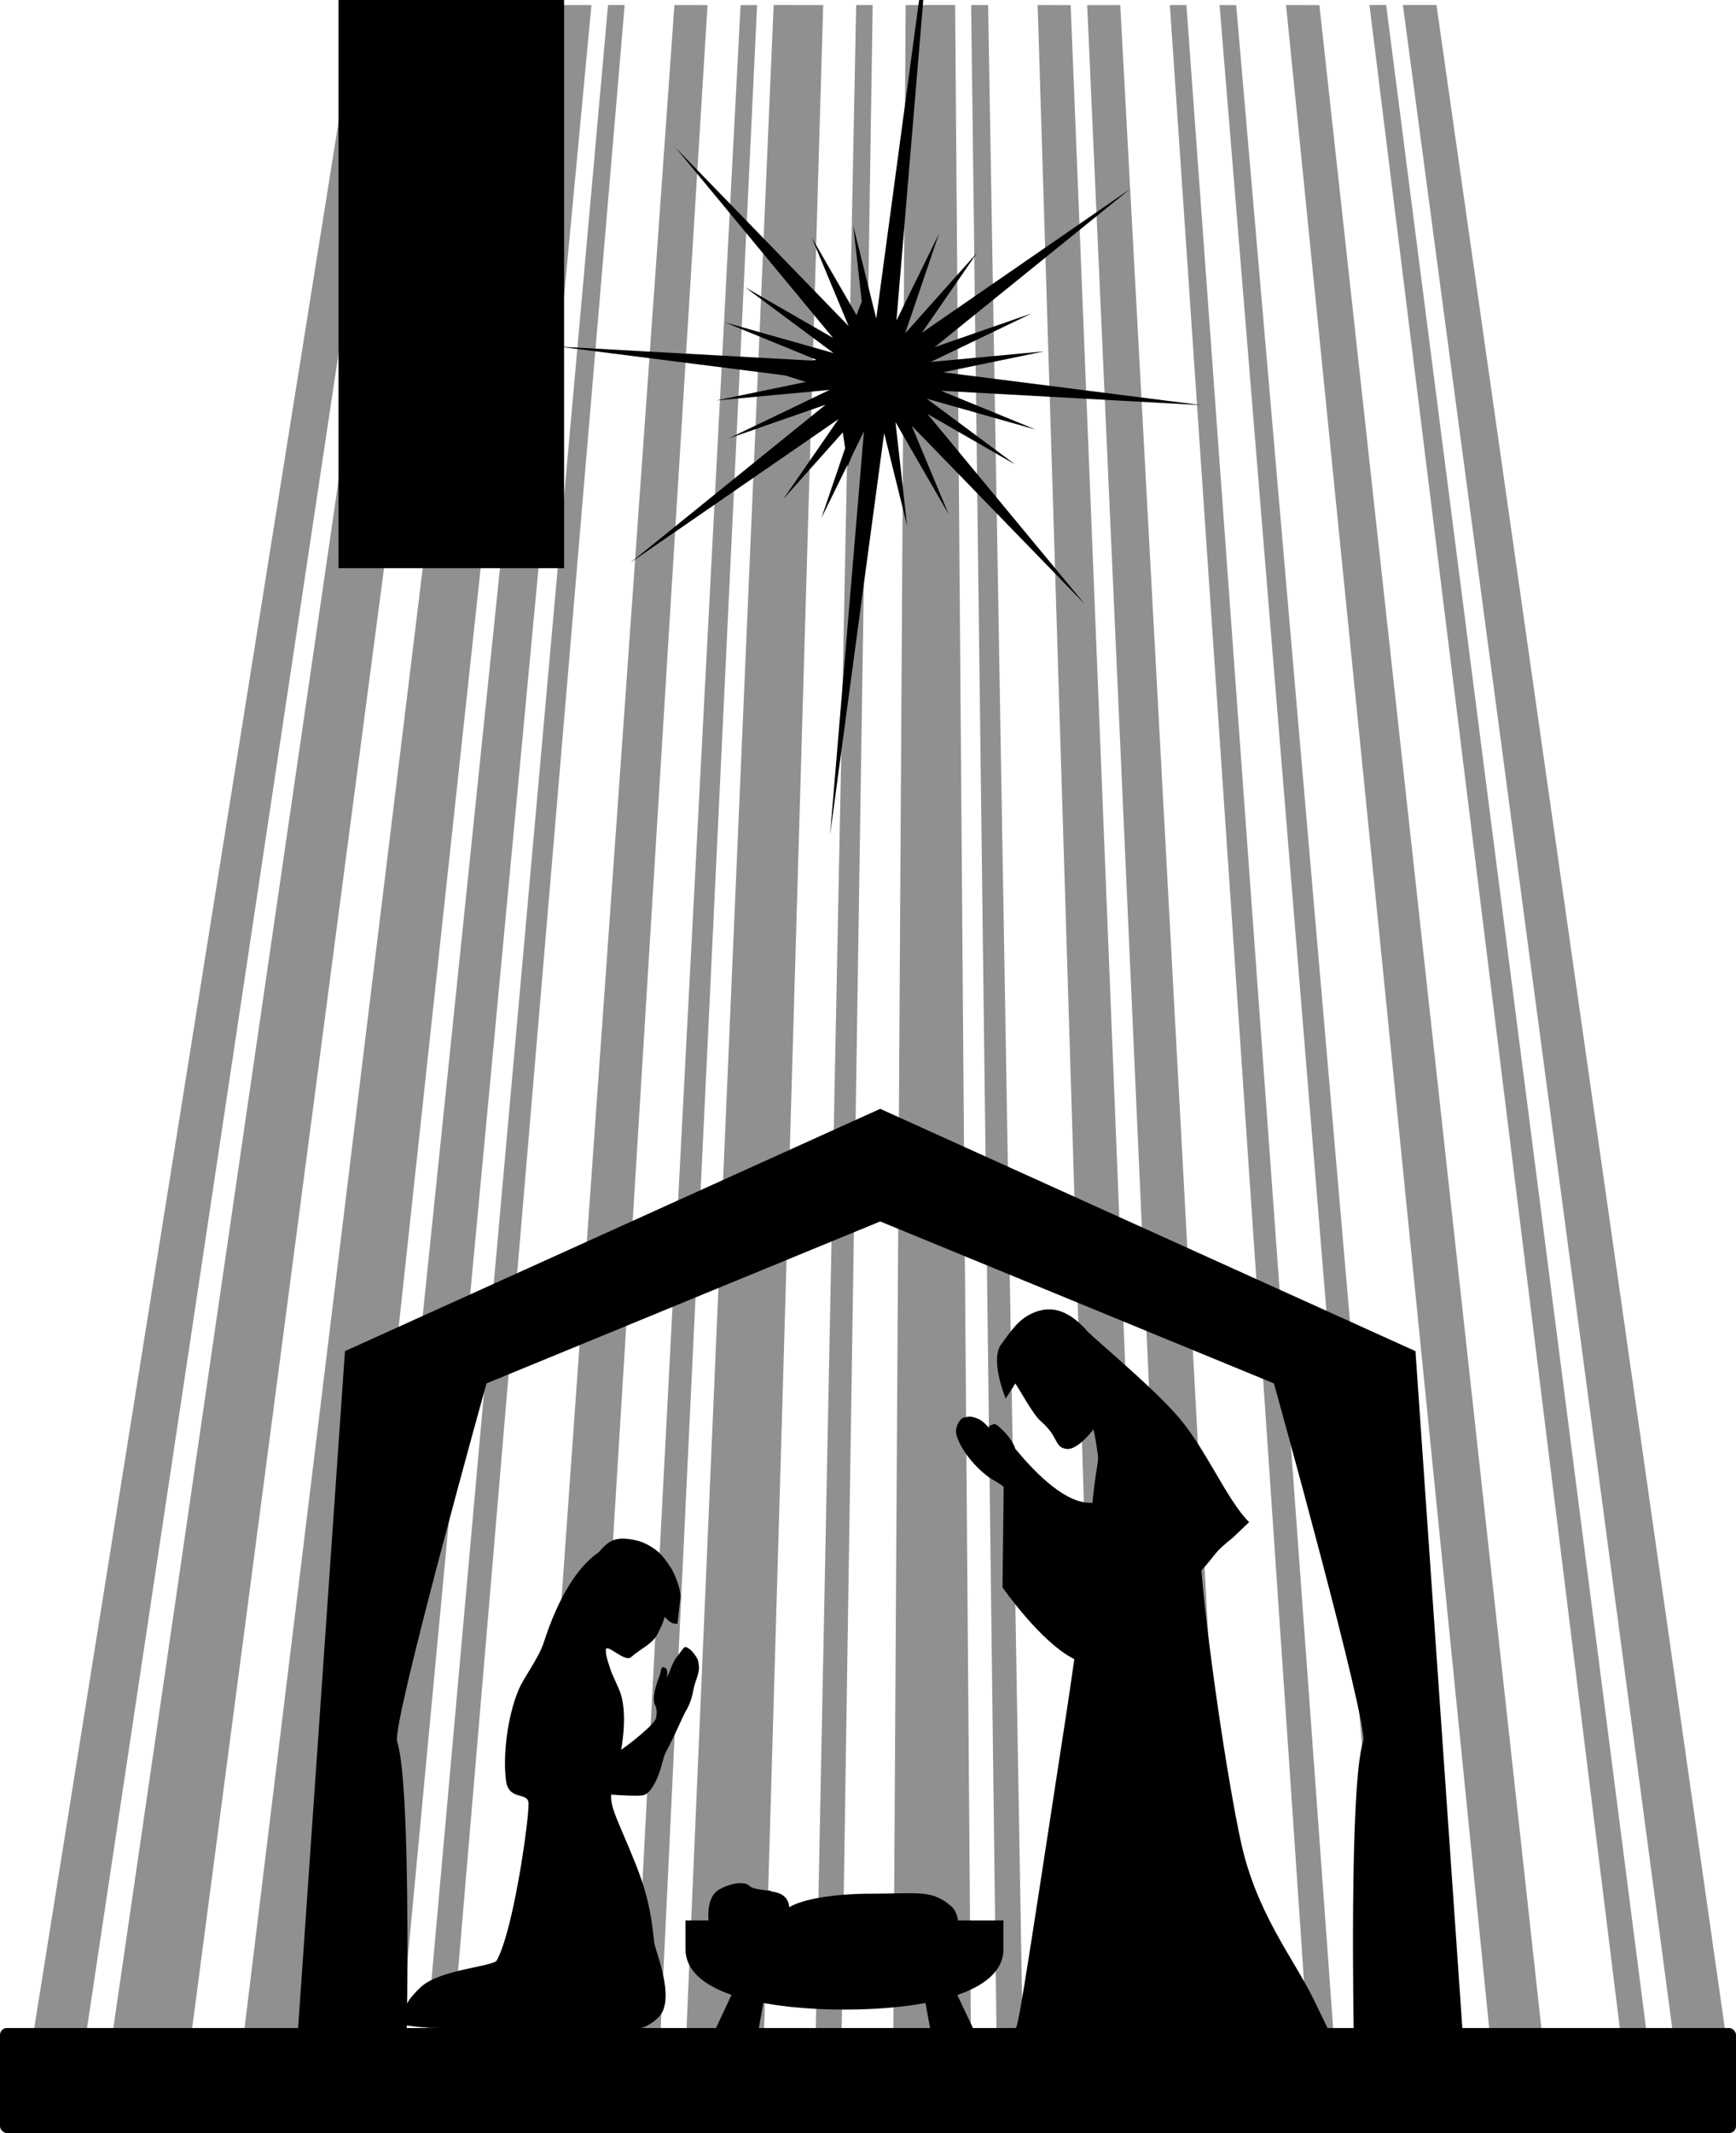
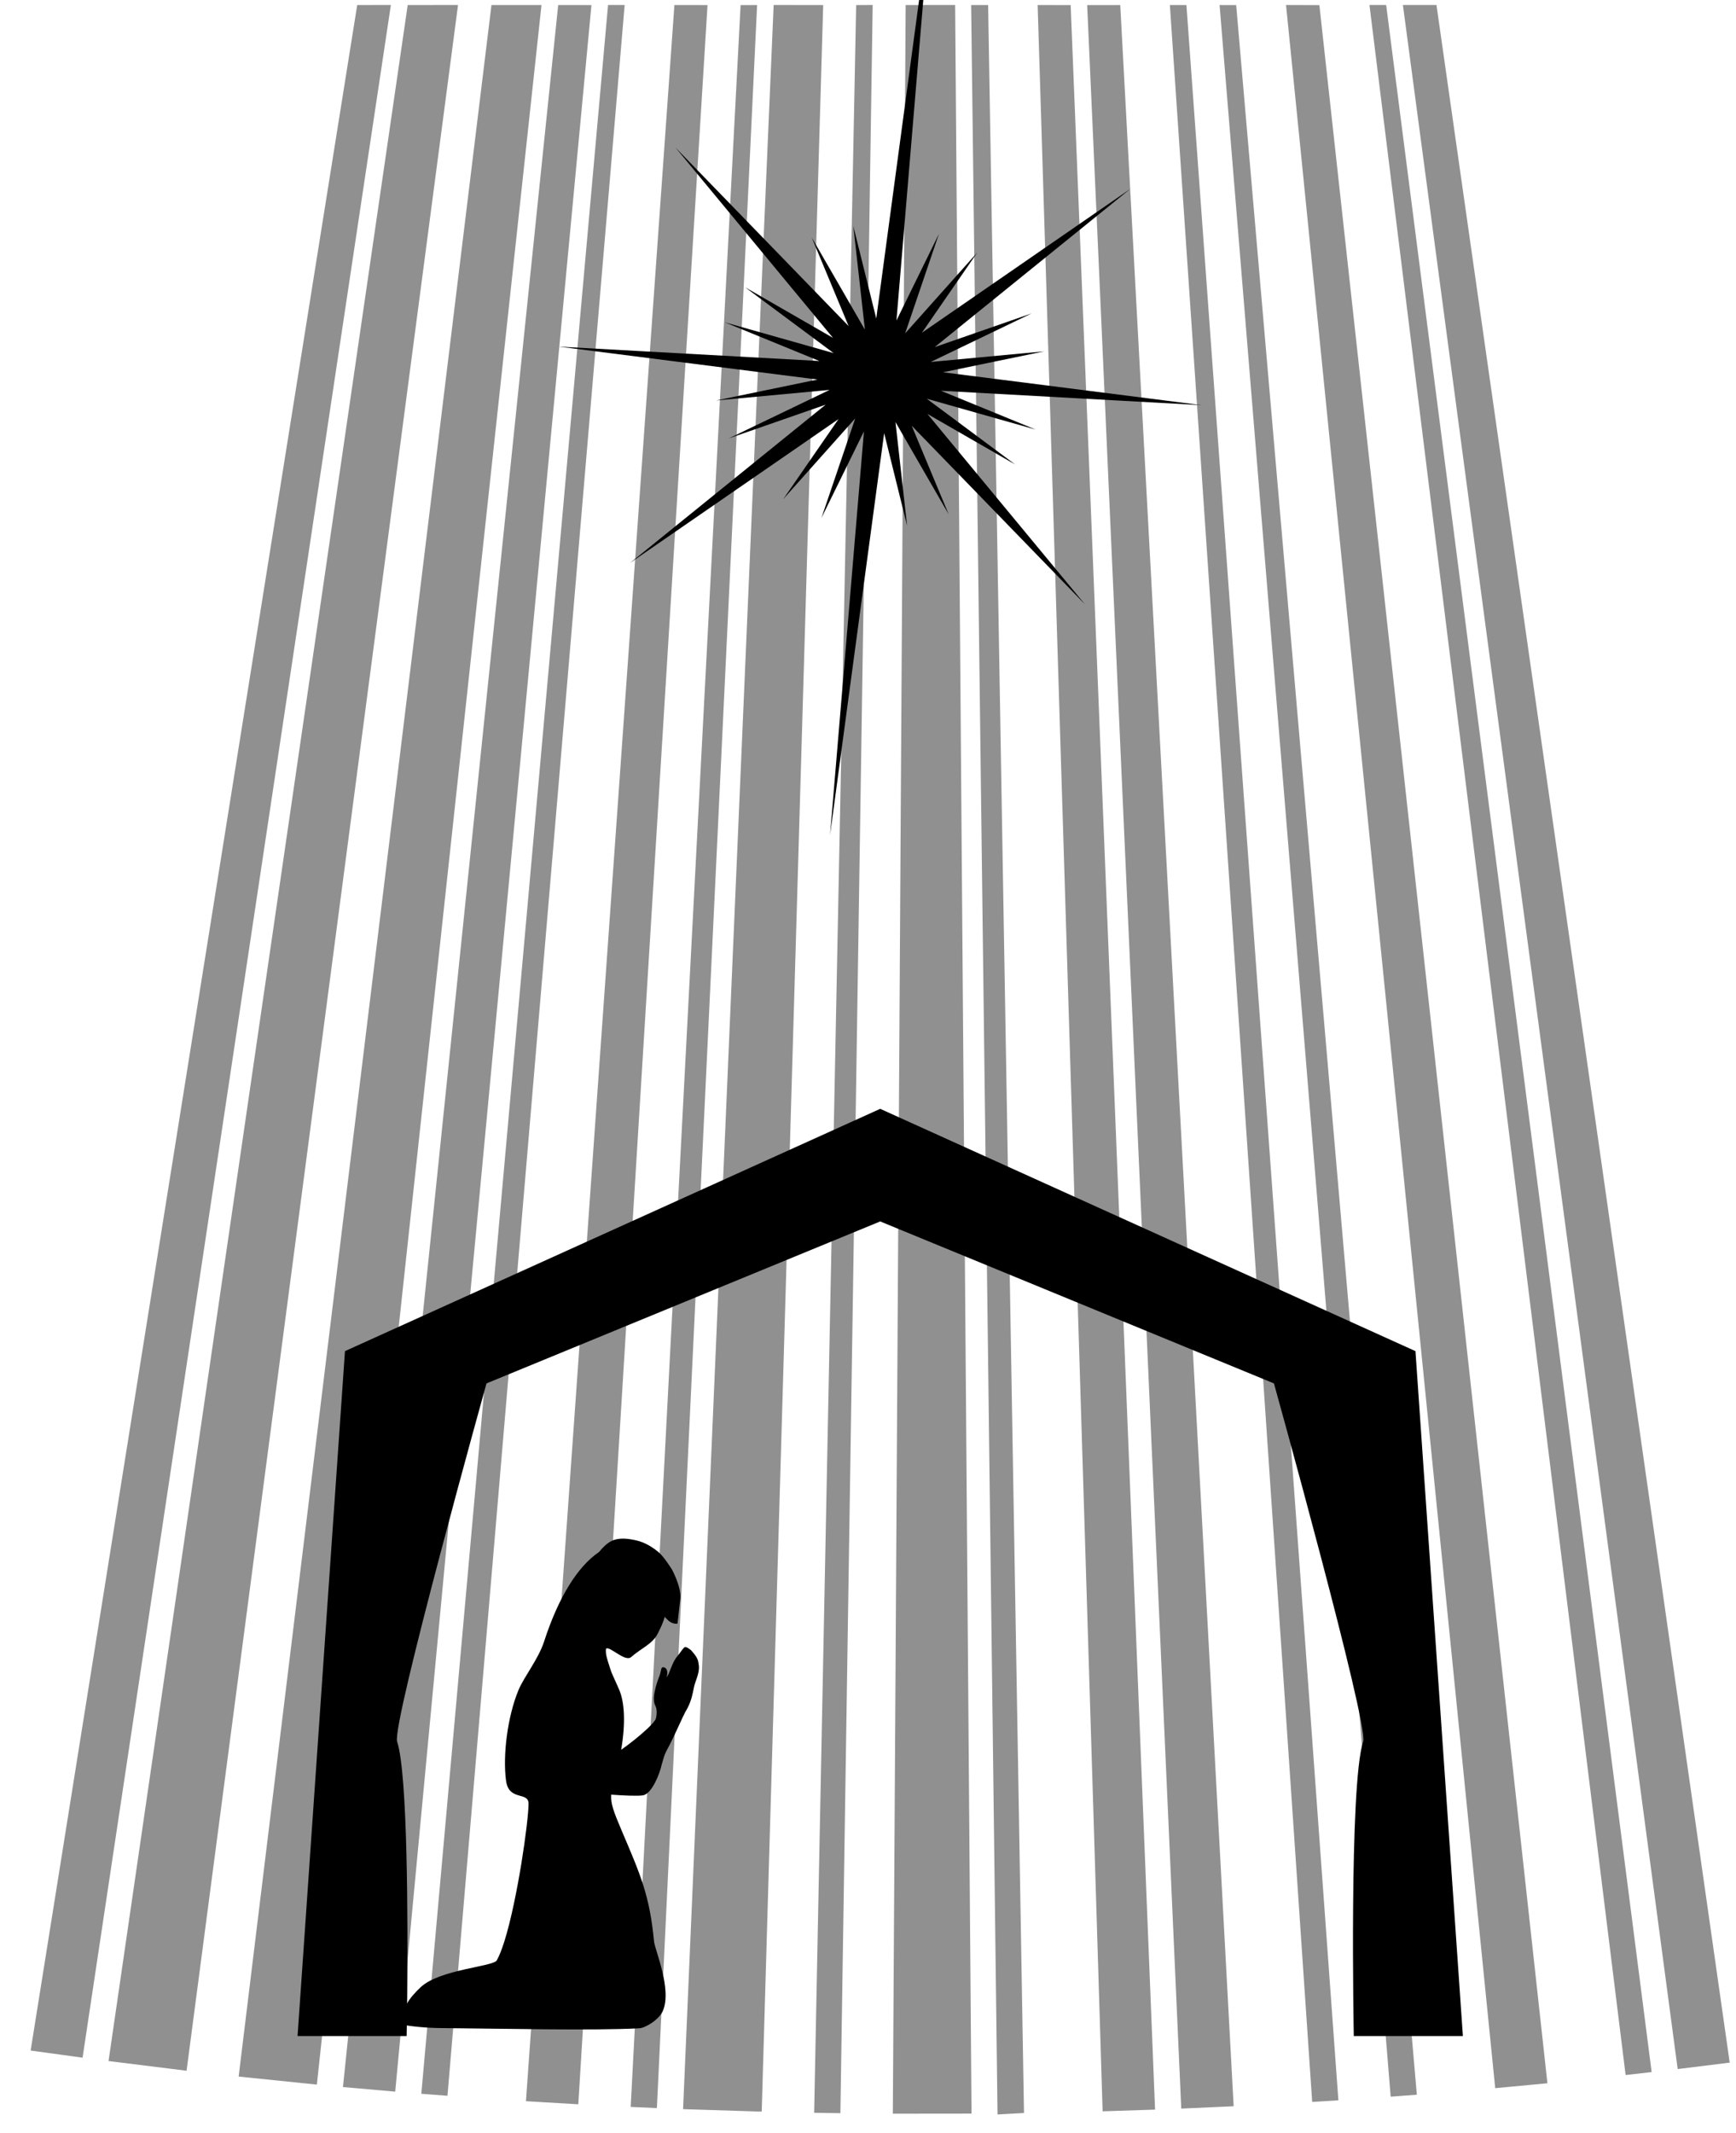
<svg xmlns="http://www.w3.org/2000/svg" id="svg2" viewBox="0 0 676.43 830.66" version="1.0">
  <g id="layer1" transform="translate(-1.429 -67.415)">
    <g id="g4264" fill="#909090" transform="matrix(-1.797 0 0 1.663 755.28 -34.562)">
      <path id="path11221" d="m115.31 62.491l-59.581 483.35-11.278-1.51 63.579-481.84 7.28 0.001zm-53.937 484.06l57.567-484.06 3.62 0.007-55.541 484.74-5.646-0.69zm22.603 2.61l49.444-486.64 7.23-0.026-45.356 487.82-11.318-1.15zm28.314 2.69l39.17-489.34 3.6-0.003-37.1 489.8-5.67-0.46zm22.69 1.69l30.86-491.04-3.59-0.001-32.95 490.66 5.68 0.38zm28.39 1.56l20.4-492.59-7.17-0.004-24.59 492.04 11.36 0.55zm17.05 0.63l14.09-493.23-7.16 0.014-18.3 492.82 11.37 0.4zm24.83-493.23l-7.78 493.63 5.74 0.34 5.72-493.97h-3.68zm20.66 493.79l-2.78-493.79-10.73-0.01-3.55 493.78 17.06 0.02zm11.37-0.12l-7-493.68 3.58 0.02 9.11 493.57-5.69 0.09zm34.11-0.94l-19.64-492.74-10.74 0.016 13.33 493.3 17.05-0.58zm11.36-0.52l-23.83-492.2-3.58-0.003 21.73 492.47 5.68-0.27zm11.36-0.62l-28.02-491.58 7.18-0.013 32.19 490.87-11.35 0.72zm34.04-2.46l-40.49-489.14-3.6 0.007 38.42 489.6 5.67-0.47zm16.99-1.58l-46.67-487.55-7.21 0.009 42.55 488.62 11.33-1.08zm5.66-0.57l-48.71-486.98 10.85-0.001 54.82 485.1-16.96 1.88zm45.17-5.51l-64.87-481.47-10.91-0.005 58.86 483.74 16.92-2.27zm16.89-2.47l-70.81-479-7.3-0.007 66.85 480.68 11.26-1.67z" fill="#909090" />
    </g>
    <path id="path4230-4" d="m359.55 67.43l-16.69 124.03-8.94-36.01 4.52 40.36-20.72-35.9 14.37 34.49-67.46-69.52 61.37 74.11-34.21-19.68 34.47 25.62-42.46-12.01 36.91 15.09-101.61-5.61 100.85 12.82-39.47 8.16 44.22-4.13-39.33 18.91 37.76-13.14-76.16 61.6 81.19-56-21.57 31.21 28.08-31.47-13.17 38.76 16.56-33.69-13.2 157.18 21.08-156.53 8.94 36.08-4.53-40.37 20.72 35.9-14.39-34.47 67.48 69.52-61.35-74.11 34.19 19.68-34.47-25.62 42.46 12.02-36.94-15.12 101.64 5.61-100.83-12.81 39.45-8.15-44.22 4.13 39.33-18.91-37.79 13.14 76.19-61.6-81.17 56 21.55-31.22-28.08 31.46 13.17-38.76-16.56 33.75 10.46-124.82-1.64 0.02z" />
-     <path id="path4358" d="m212.86 264.7l-20.31-83.46-83.46-20.31 83.46-20.3 20.31-83.467 20.3 83.467 83.47 20.3-83.47 20.31-20.3 83.46z" transform="matrix(.369 .034 -.037 .337 263.05 152.43)" />
    <path id="path11490" d="m344.4 499.23l-208.56 94.36-18.47 266.73h42.51s0.13-6.13 0.22-15.57c0.26-28.31 0.23-86.52-3.93-99.1-2.21-6.66 34.82-139.49 34.82-139.49l153.41-63.08 153.42 63.08s36.96 132.83 34.76 139.49c-5.55 16.78-3.65 114.67-3.65 114.67h42.51l-18.48-266.73-208.56-94.36z" />
-     <path id="path11511" d="m290.61 800.78c-2.25-0.15-5.46 0.54-8.87 2.42-5 2.75-4.36 10.73-4.21 12.09h-8.99v11.26c0 8.07 6.85 13.9 17.91 17.73l-6.9 14.78h17.24l2.07-11.63c9.26 1.71 20.06 2.58 31.62 2.58s22.3-0.87 31.56-2.58l2.13 11.63h17.24l-6.96-14.73c11.11-3.83 17.97-9.69 17.97-17.78v-11.26h-17.69c-0.28-1.89-1.14-4.2-2.41-5.31-7.79-6.83-12.71-5.1-31.51-5.1-14.58 0-26.99 2.2-31.84 5.26-0.41-4.12-3.16-5.61-7.07-6.16-0.01-0.01-0.17-0.26-0.17-0.26s-7.03-0.39-8.31-1.89c-0.48-0.57-1.46-0.97-2.81-1.05z" />
-     <path id="path11555" d="m410.93 577.35c4.11 0.22 8.51 2.36 13.48 7.68-0.33 0.7 25.79 21.94 36.56 34.66 10.57 12.49 18.69 32.1 27.18 40.5l-6.24 5.94c-7.98 6.4-6.26 6.17-12.35 12.89 2.18 27.28 9.87 80.06 15.33 105.41 6.07 28.18 20.65 45.61 28.58 61.96l5.5 11.36-122.19-0.05c1.36-0.18 2.22-6.01 20.1-122.72 1.16-7.52 2.2-14.65 3.15-21.46-13.02-6.4-27.97-27.93-27.97-27.93l0.45-39.18c-2.04-1.63-4.29-2.68-5.56-3.58-6.12-4.33-11.74-11.74-12.91-16.99-0.62-2.74 1.5-5.78 2.52-6.26 2.74-0.78 3.67-0.47 5.34 0.11 2.06 0.71 3.36 2.09 5.05 3.94-0.65-1.14 0.76-1.13 1.41-1.52 0.96-0.58 2.42 0.95 3.82 2.31 1.9 1.86 4.11 4.67 4.88 7.21 6.14 7.48 17.82 20.09 27.74 20.93 0.82 0.07 1.61 0.13 2.3 0.16 1.2-12.83 2.51-15.99 2.14-18.62-1.91-13.38-2.08-9.62-2.08-9.62s-5.77 7.56-9.94 7.2c-5.11-0.44-3-4.58-10.22-10.78-2.98-2.56-7.62-11.22-9.94-14.73l-3.76 5.89s-6.28-15.04-1.74-21.14c4.05-5.43 6.72-9.99 13.14-12.52 0.73-0.28 1.44-0.51 2.19-0.68 1.31-0.32 2.67-0.45 4.04-0.37z" />
    <path id="path11551" d="m244.4 666.6c1.71 0.03 3.46 0.35 5.06 0.72 3.16 0.73 6.08 2.49 8.52 4.51 2.22 1.85 5.23 6.72 5.23 6.72s3.81 6.87 3.29 11.56c-0.51 4.7-1.06 9.42-1.06 9.42s0.14 0.48-1.7 0.05c-1.28-0.3-2.6-1.68-3.29-2.53-0.6 2.18-1.56 4.23-2.76 6.6-2.03 4.01-6.41 5.63-10.35 9.09-2.34 2.05-8.34-4.39-9.76-3.3-1 0.77 2.18 9.41 2.18 9.41l2.82 6.33c2.33 5.21 2.6 13.66 0.88 23.67 3.23-2.25 7.48-5.64 10.35-8.36 1.75-1.67 2.99-3.1 3.17-3.8 0.45-1.77 0.48-3.7-0.23-5.07-1.45-2.75 0.37-8.35 1.64-11.56 0.74-1.85 0.41-3.54 1.59-3.36 0.79 0.13 1.97 0.81 1.23 3.97 1.5-2.41 2.11-6 4.23-8.37 0.63-0.7 1.93-2.72 2.59-3.31 0.69-0.61 1.96 0.6 2.65 1.05 2.71 3.06 2.77 3.81 3.05 6 0.36 2.75-1.37 6.09-1.82 8.09-0.74 3.35-1.04 6.04-3.53 10.13-0.56 0.93-4.46 9.72-5.87 12.34-2.73 5.02-2.24 4.81-3.3 8.2-0.7 3.26-3.76 11.23-7.28 11.78-2.17 0.34-7.64 0.07-12.35-0.27-0.23 3.45 0.87 6.47 4.12 14.09 7.33 17.2 10.86 25.11 12.58 43.11 0.3 3.25 7.17 18.8 3.35 27.19-1.53 3.35-6.93 6.61-9.29 6.61-18.56 0.92-50.5 0.14-77.76-0.11 0 0-5.92 0.02-12.88-1.04-3.1-5.83 1.65-11.03 5.53-14.76 7.4-7.13 28.77-8.11 29.8-10.62 0.99-1.78 1.98-4.32 2.94-7.38 5.08-16.16 9.4-46.69 9.4-53.57 0-4.86-7.66-0.87-8.76-8.92-1.34-9.9 0.57-25.1 4.88-35.4 2.13-5.09 7.72-12 9.94-18.83 5.57-17.18 13.04-29.19 21.39-34.85 1.51-1.83 3.1-3.38 4.76-4.24 1.44-0.74 3.12-1.01 4.82-0.99z" />
    <flowRoot id="flowRoot4422" style="word-spacing:0px;letter-spacing:0px" xml:space="preserve" font-size="20px" line-height="125%" font-family="Cinzel" fill="#000000">
      <flowRegion id="flowRegion4424">
-         <rect id="rect4426" y="-174.97" width="87.883" x="133.34" height="463.66" />
-       </flowRegion>
+         </flowRegion>
      <flowPara id="flowPara4428" />
    </flowRoot>
-     <rect id="rect4289" ry="2.66" height="40.876" width="676.43" y="857.2" x="1.429" />
  </g>
</svg>